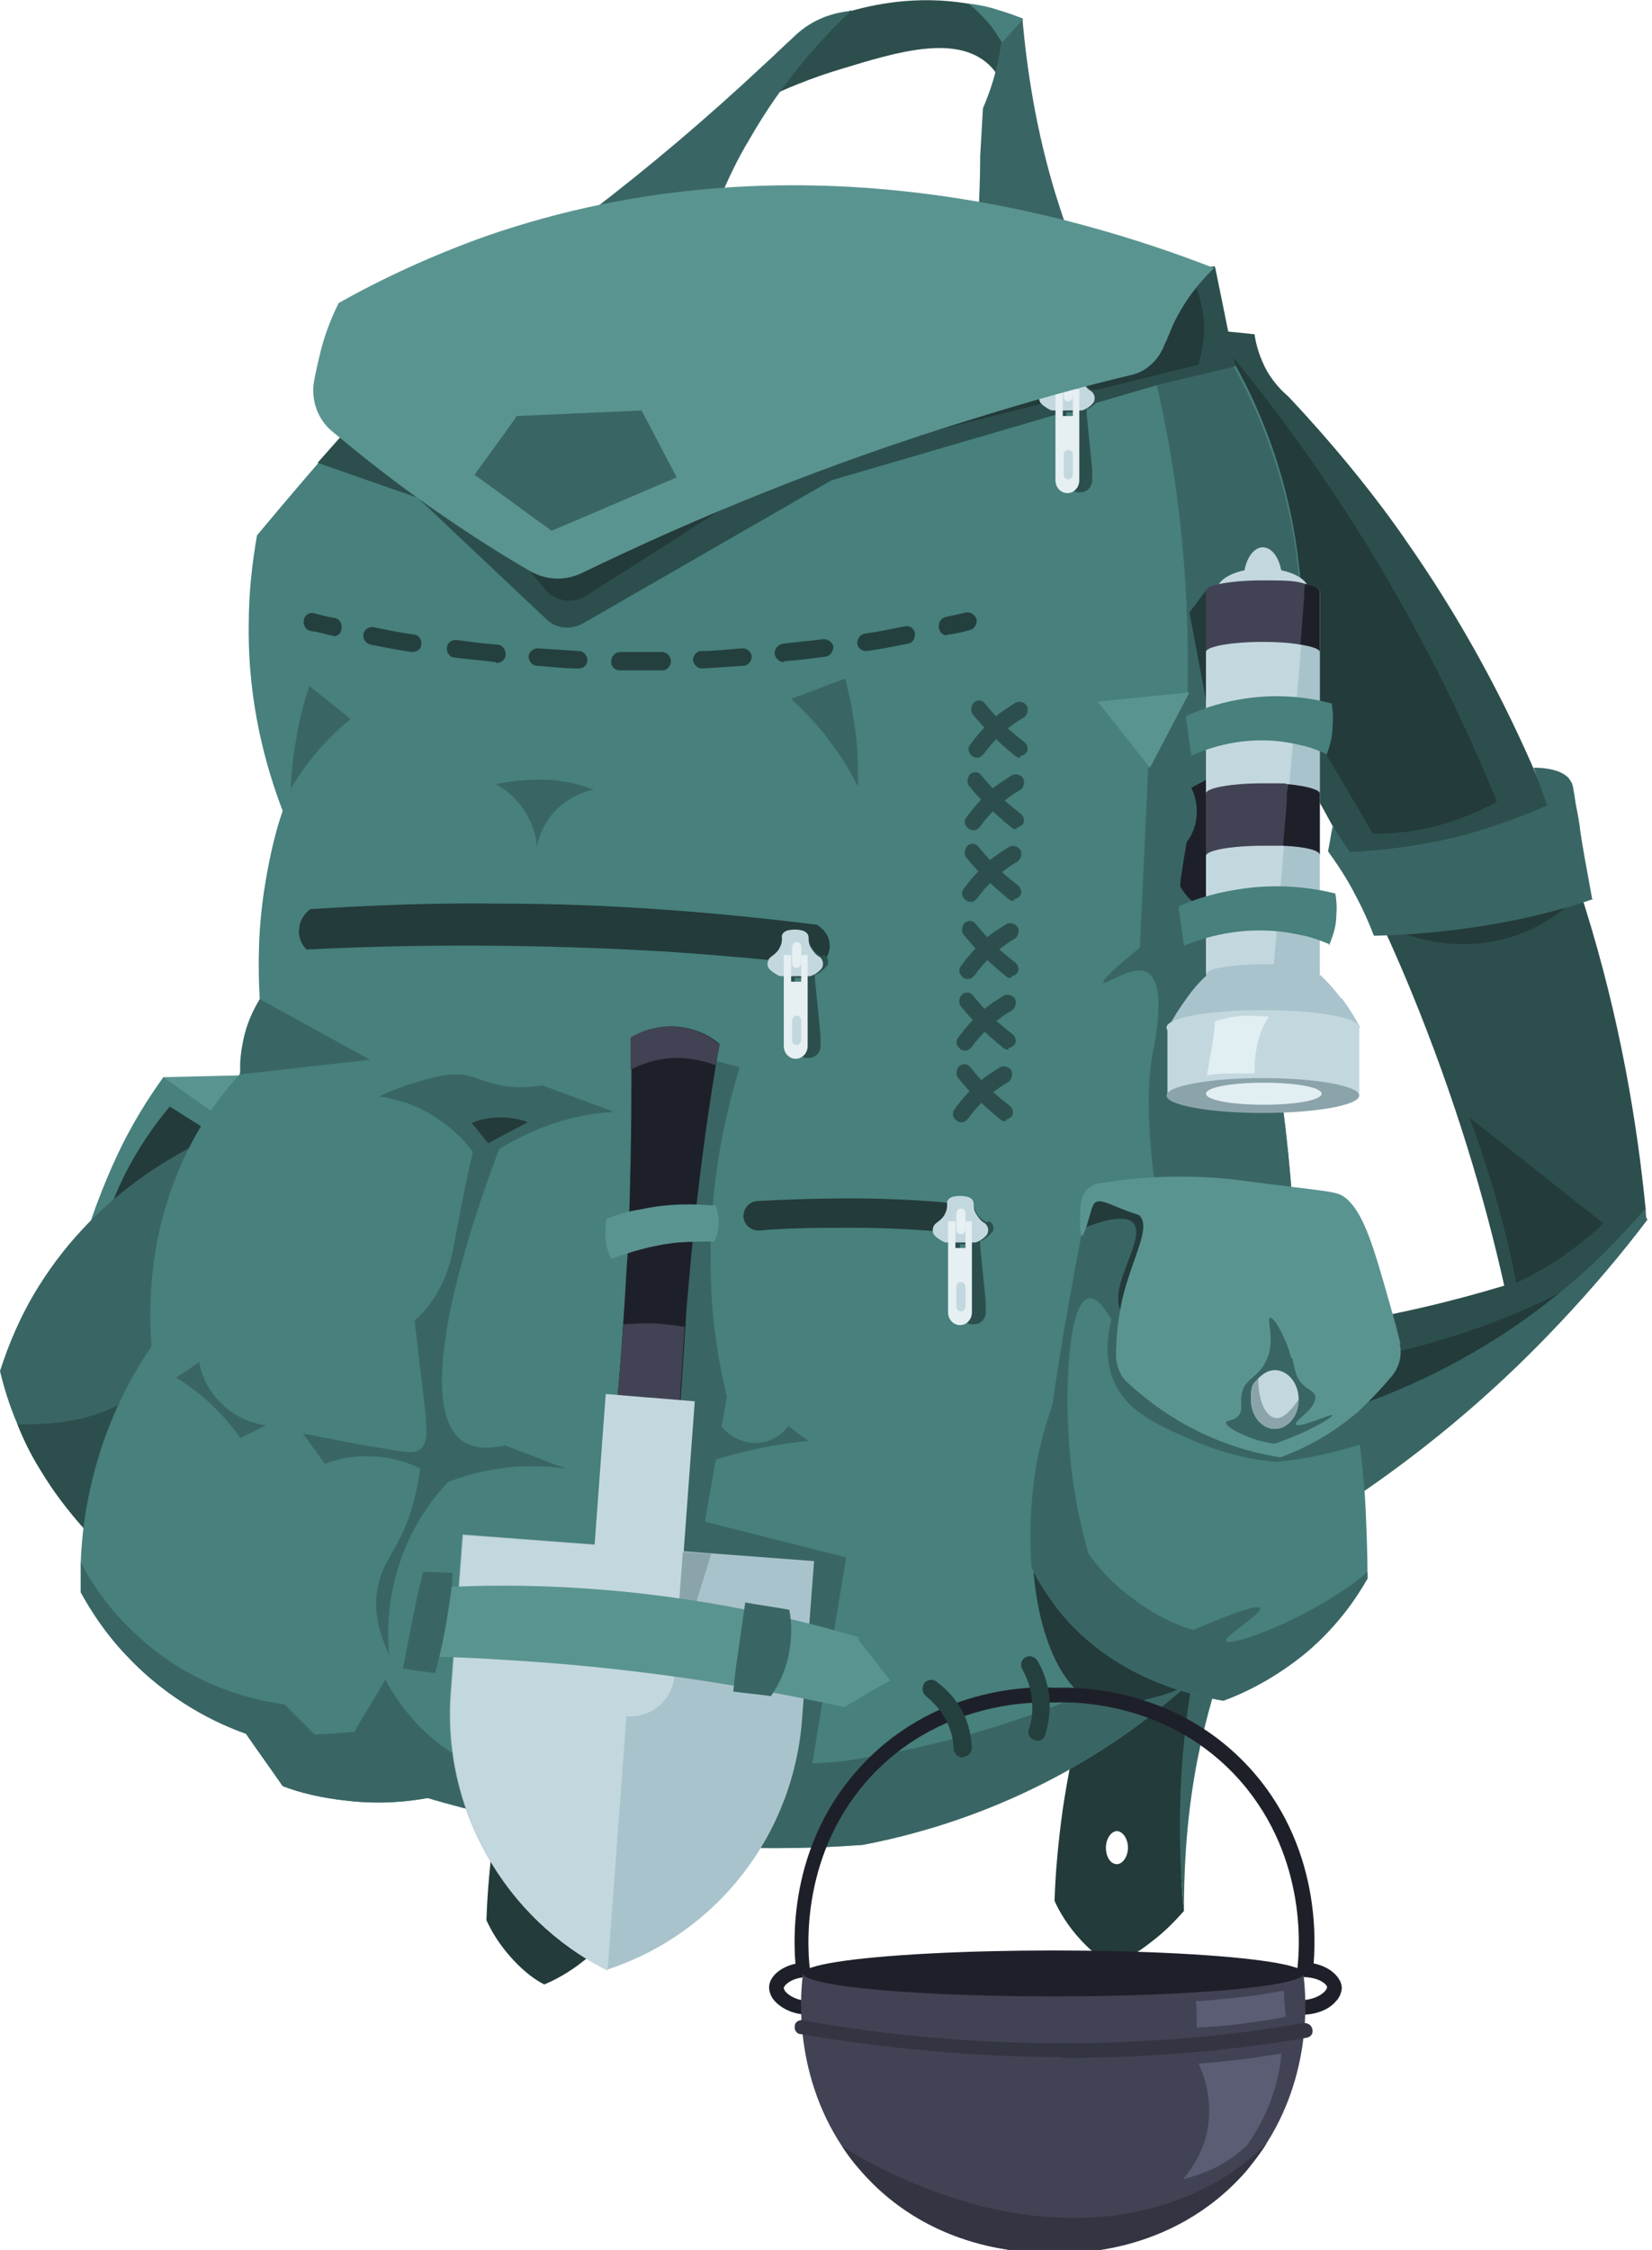
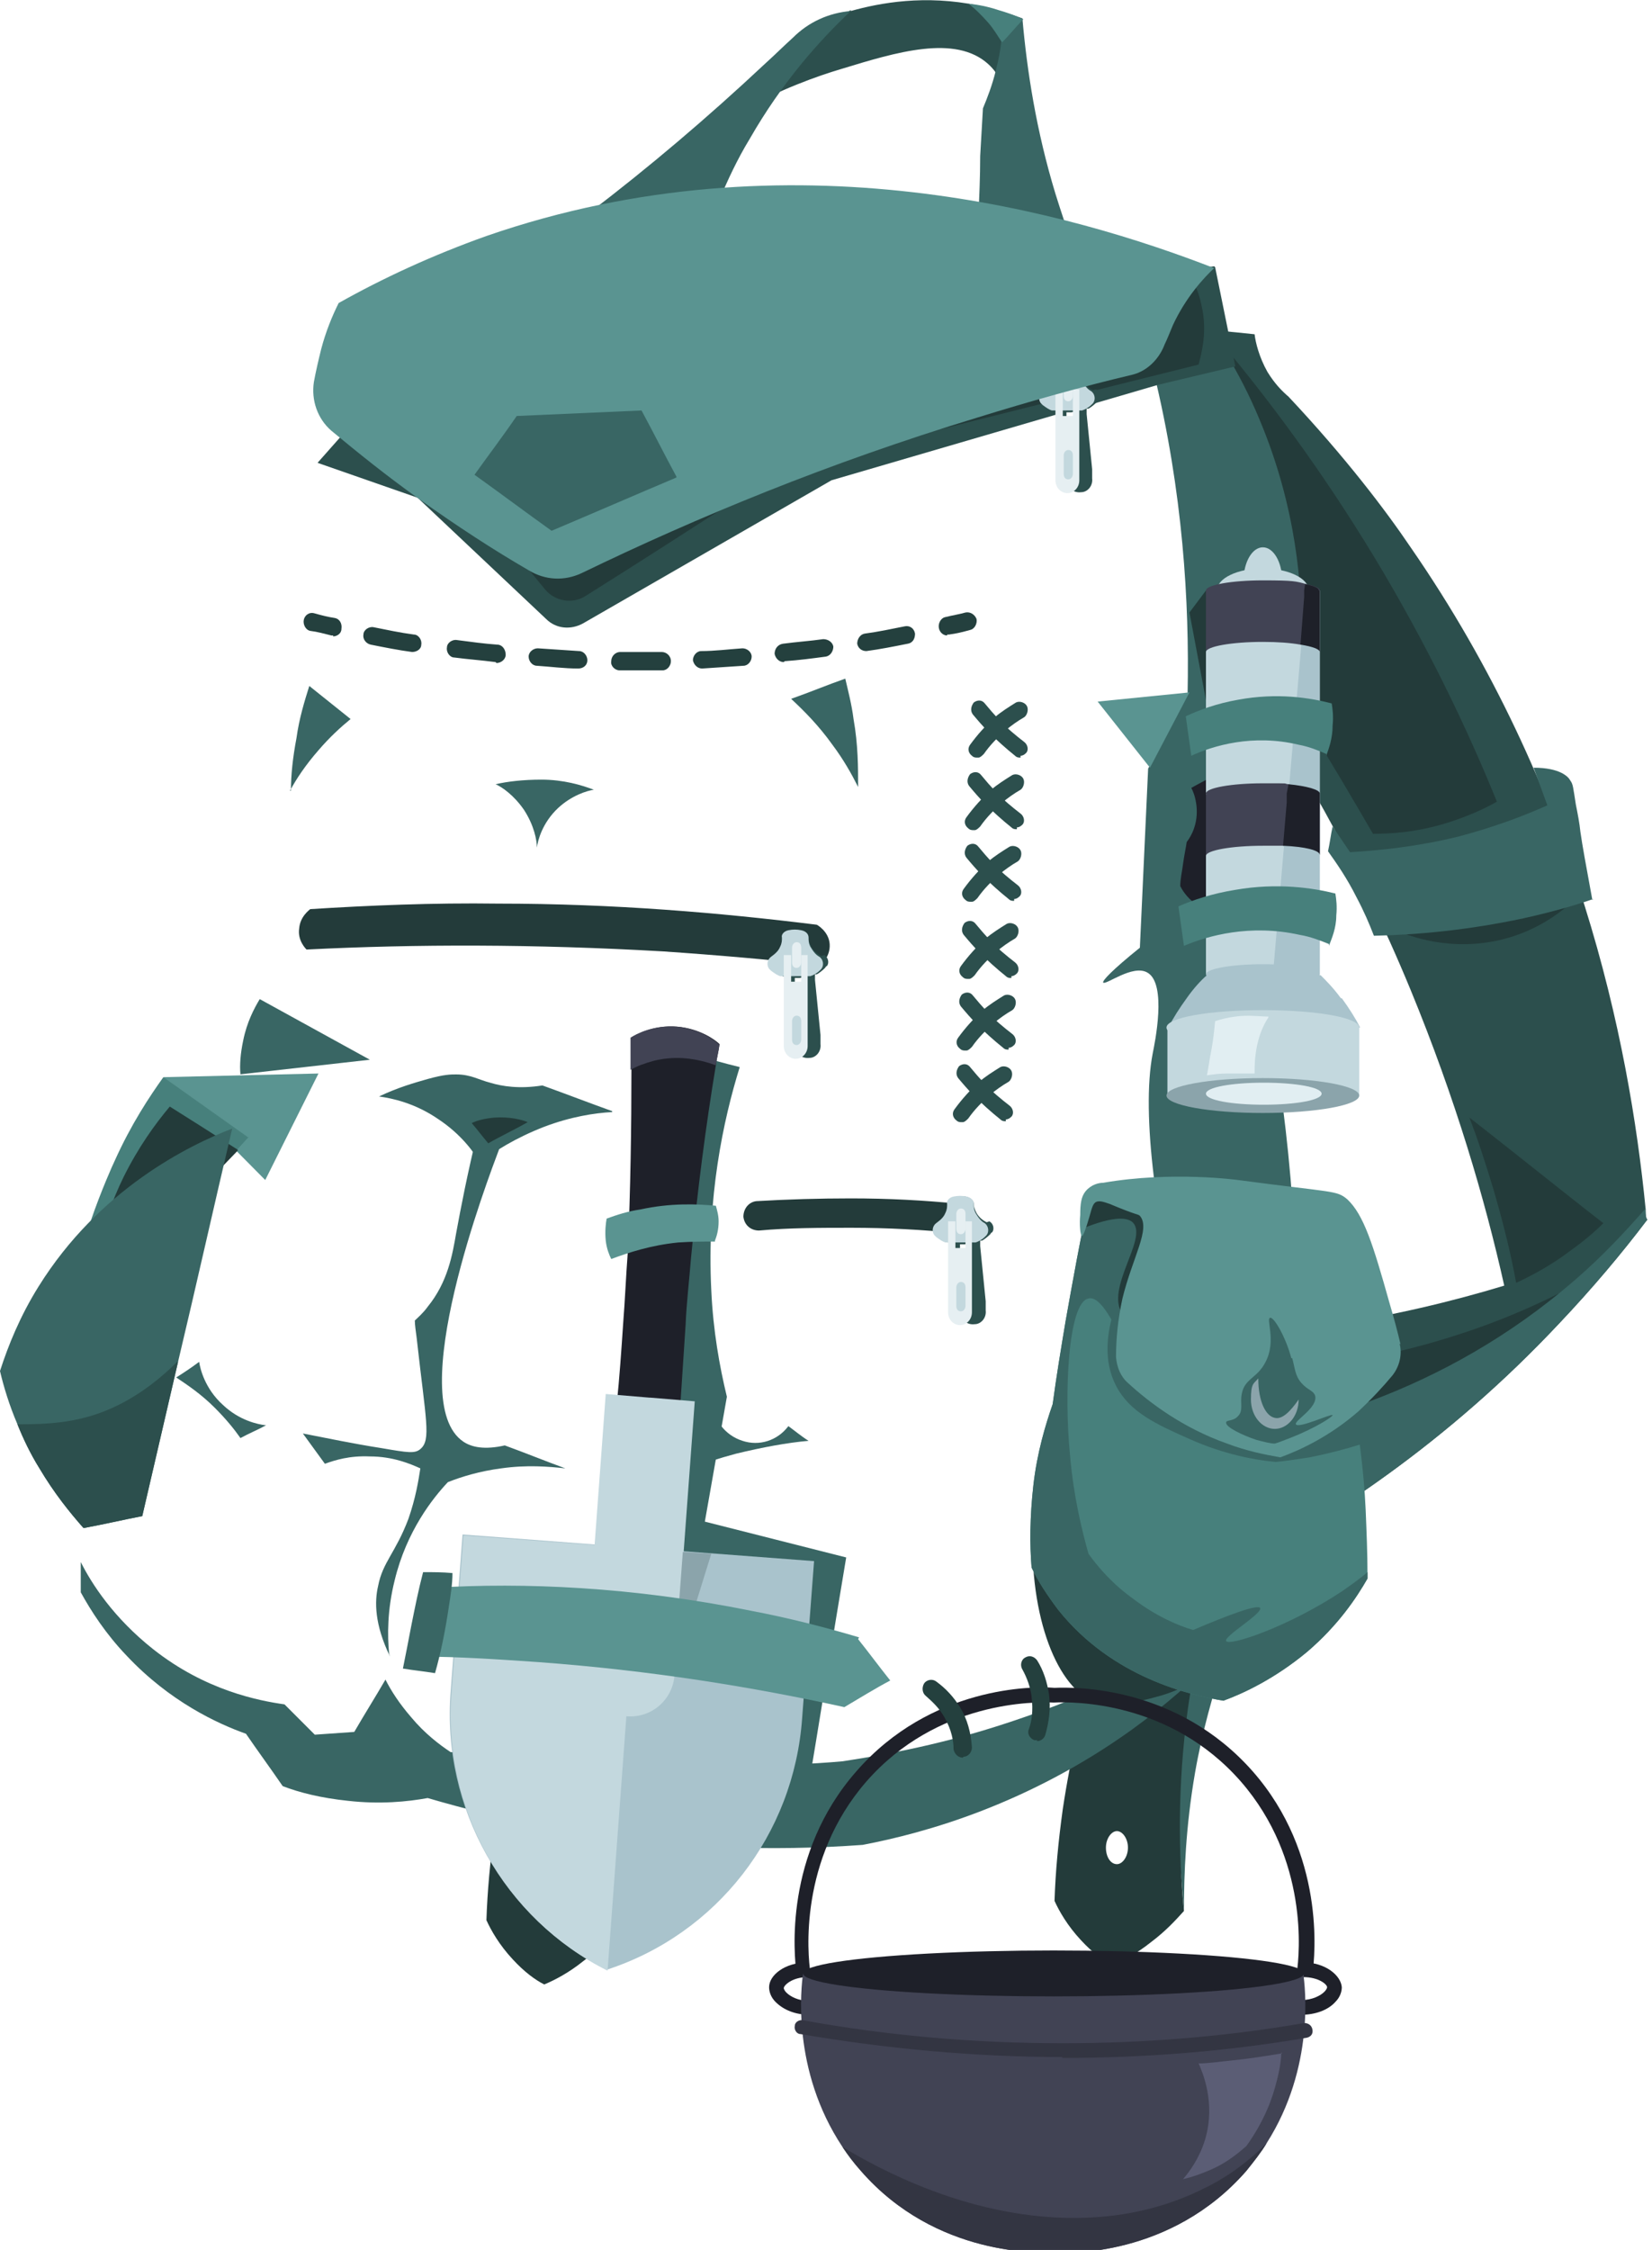
<svg xmlns="http://www.w3.org/2000/svg" id="_レイヤー_1" data-name="レイヤー 1" version="1.1" viewBox="0 0 180 245">
  <defs>
    <style>
      .cls-1 {
        fill: #a9c3cc;
      }

      .cls-1, .cls-2, .cls-3, .cls-4, .cls-5, .cls-6, .cls-7, .cls-8, .cls-9, .cls-10, .cls-11, .cls-12, .cls-13, .cls-14, .cls-15 {
        stroke-width: 0px;
      }

      .cls-2 {
        fill: #8ba4ab;
      }

      .cls-3 {
        fill: #c3d8de;
      }

      .cls-4 {
        fill: #333542;
      }

      .cls-5 {
        fill: #233b3a;
      }

      .cls-6 {
        fill: #5b5d75;
      }

      .cls-7 {
        fill: #e6eff2;
      }

      .cls-8 {
        fill: #24403e;
      }

      .cls-9 {
        fill: #47807c;
      }

      .cls-10 {
        fill: #396664;
      }

      .cls-11 {
        fill: #5a9491;
      }

      .cls-12 {
        fill: #2c4f4d;
      }

      .cls-13 {
        fill: #414354;
      }

      .cls-14 {
        fill: #1e2029;
      }

      .cls-15 {
        fill: #e1eef2;
      }
    </style>
  </defs>
  <g>
    <g>
      <path class="cls-10" d="M129,208.2c0-4.2.2-9.3,1.2-15.1.8-4.6,2-8.7,3.1-12.1-2.1.8-4.2,1.7-6.3,2.5l2,24.6Z" />
      <path class="cls-5" d="M131,177.9c-3.9,1.1-7.8,2.3-11.6,3.4-1.4,4.5-2.7,9.7-3.6,15.7-.5,3.6-.8,6.9-.9,10,.5,1.1,1.4,2.7,2.9,4.3,1.2,1.3,2.4,2.2,3.4,2.7,1.2-.5,2.7-1.3,4.2-2.5,1.6-1.2,2.7-2.4,3.6-3.4-.6-6.2-.7-13.6.4-21.8.4-3,1-5.8,1.6-8.4ZM121.7,203c-.7,0-1.2-.8-1.2-1.8s.6-1.8,1.2-1.8,1.2.8,1.2,1.8-.6,1.8-1.2,1.8Z" />
    </g>
    <g>
      <path class="cls-10" d="M67.1,210.3c0-4.2.2-9.3,1.2-15.1.8-4.6,2-8.7,3.1-12.1-2.1.8-4.2,1.7-6.3,2.5l2,24.6Z" />
      <path class="cls-5" d="M69.1,180c-3.9,1.1-7.8,2.3-11.6,3.4-1.4,4.5-2.7,9.7-3.6,15.7-.5,3.6-.8,6.9-.9,10,.5,1.1,1.4,2.7,2.9,4.3,1.2,1.3,2.4,2.2,3.4,2.7,1.2-.5,2.7-1.3,4.2-2.5,1.6-1.2,2.7-2.4,3.6-3.4-.6-6.2-.7-13.6.4-21.8.4-3,1-5.8,1.6-8.4ZM59.8,205.1c-.7,0-1.2-.8-1.2-1.8s.6-1.8,1.2-1.8,1.2.8,1.2,1.8-.6,1.8-1.2,1.8Z" />
    </g>
    <polygon class="cls-11" points="17.8 117.3 34.7 116.9 28.9 128.5 17.8 117.3" />
    <path class="cls-9" d="M27.1,123.9c-3.1-2.2-6.2-4.4-9.3-6.6-1.5,2.1-3.5,5.1-5.3,9.1-.4.8-5.3,11.9-3.4,13.2,1.1.8,5.1-1.4,18-15.8Z" />
    <path class="cls-5" d="M25.9,125.2c-2.5-1.6-5-3.2-7.4-4.7-1.6,1.9-3.4,4.4-5,7.6-2.7,5.5-3.5,10.6-3.7,13.9,5.4-5.6,10.7-11.1,16.1-16.7Z" />
    <path class="cls-12" d="M179.5,132.8c-2.8,3.7-6,7.5-9.6,11.3-12.2,13-25.2,21.5-36,27.1-1.2-4.7-2.3-9.4-3.5-14.1-.9-3.7-1.8-7.4-2.7-11.1,5.1-.2,10.7-.6,16.7-1.6,7.3-1.1,13.9-2.7,19.5-4.4-2.1-9.4-5.3-20.3-10.2-32.2-5.9-14.3-12.8-25.9-18.9-35-2.1-12.4-4.1-24.8-6.2-37.2,2.7.3,5.4.5,8.1.8.1.9.5,2.5,1.4,4.1.8,1.3,1.6,2.1,2.3,2.7,6.2,6.6,10.6,12.4,13.3,16.4,18.2,26.3,23.8,53.7,25.6,72,0,.4,0,.8.1,1.1Z" />
    <path class="cls-5" d="M148.8,147.9c3.3-.6,6.9-1.5,10.8-2.8,5.1-1.7,9.4-3.7,13-5.7-2.1,2-4.6,4.1-7.3,6.1-8,6-15.9,9.6-22.3,11.8,1.9-3.2,3.8-6.3,5.7-9.5Z" />
    <path class="cls-5" d="M132.7,36.9c5.4,6.4,11.3,14.3,17,23.7,5.8,9.6,10.2,18.8,13.4,26.7-1.4.8-3.2,1.6-5.4,2.3-3.2,1-6,1.2-8.1,1.2-2.1-3.6-4.3-7.4-6.7-11.2-2.2-3.5-4.4-6.8-6.6-10-1.2-10.9-2.5-21.8-3.7-32.7Z" />
    <path class="cls-10" d="M25.3,122.9c-2,8.5-3.9,17-5.9,25.4-1.3,5.6-2.6,11.2-3.9,16.8-2.1.4-4.2.9-6.4,1.3-1.5-1.7-3.2-3.8-4.8-6.5-1-1.6-1.8-3.3-2.4-4.8-.9-2.1-1.5-4.1-1.9-5.8.9-2.8,2.2-6,4.2-9.2,6.6-10.6,16.4-15.4,21.1-17.2Z" />
    <path class="cls-12" d="M19.4,148.3c-1.3,5.6-2.6,11.2-3.9,16.8-2.1.4-4.2.9-6.4,1.3-1.5-1.7-3.2-3.8-4.8-6.5-1-1.6-1.8-3.3-2.4-4.8,3.3,0,7-.1,11-2.1,2.6-1.3,4.7-3,6.4-4.7Z" />
    <path class="cls-12" d="M92.7,1.2c3.2-.9,8.1-1.8,13.9-.6,1.8.4,3.4.9,4.8,1.4l-1.7,8.5c-.3-1-.8-2.4-2-3.5-3.6-3.3-10.1-1.3-16,.5-2.7.8-6.6,2.2-11,4.6,1.3-2.1,3.4-4.7,6.4-7.2,2-1.7,3.9-2.9,5.6-3.8Z" />
    <path class="cls-10" d="M116.9,26.6c-.7-1.7-1.3-3.6-1.9-5.5-2.1-6.9-3.1-13.4-3.6-19.1-.8.8-1.5,1.7-2.3,2.5-.1,1-.3,2-.6,3.2-.4,1.6-.9,2.9-1.4,4.1-.1,1.7-.2,3.4-.3,5.2,0,2.3-.1,4.5-.2,6.6,3.4,1,6.8,2,10.2,3Z" />
    <path class="cls-10" d="M92.7,1.2s0,0,0,0c-2.4.2-4.6,1.2-6.3,2.9-1,.9-2,1.9-3,2.8-6.4,6-12.8,11.4-19.1,16.2,4.7-.5,9.4-.9,14.1-1.4.9-2.1,1.9-4.3,3.3-6.6,3.5-6.1,7.5-10.6,11-13.9Z" />
    <path class="cls-10" d="M179.5,132.8c-2.8,3.7-6,7.5-9.6,11.3-12.2,13-25.2,21.5-36,27.1-1.2-4.7-2.3-9.4-3.5-14.1,10.4-1.2,26.7-5.1,41.3-17.8,2.9-2.5,5.4-5.2,7.6-7.7,0,.4,0,.8.1,1.1Z" />
-     <path class="cls-9" d="M137.3,84.9c-.1,6.5-.2,13-.3,19.5,2.4,11.1,4.4,25,4.3,41,0,10-.9,19.1-2.1,27,0,.1,0,.2,0,.3h0c-3.4,4.6-8.5,10.3-15.8,15.6-11.4,8.2-22.6,11.3-29.4,12.6-9.6.7-21.2.5-34.1-1.9-4.8-.9-9.2-2-13.3-3.2-2.2.4-5.2.7-8.7.3-2.9-.3-5.3-.9-7.1-1.6-1.3-1.9-2.7-3.8-4-5.7-3.1-1.1-8.3-3.5-13-8.5-2.3-2.4-3.9-4.9-5-6.9,0-1,0-2.1,0-3.3.1-2.8.5-6.2,1.5-9.9,1.6-6.1,4.2-10.6,6.2-13.6-.3-4.2-.4-12.2,3.7-20.8,1.8-3.8,4-6.7,5.9-8.8.7-2.7,1.4-5.5,2.2-8.2-.2-3.5-.2-7.8.6-12.6.5-3,1.1-5.6,1.9-7.9-1.8-4.7-3.8-11.7-3.7-20.2,0-3.7.4-6.9.9-9.8,3.5-4.2,7.1-8.4,10.8-12.6,2.2-2.5,4.3-4.9,6.5-7.3,9.2-3.2,20.8-6.3,34.4-7.9,17.1-2,32.1-.9,43.7,1,2.3.4,4.5.8,6.5,1.2,2.4,3.1,5.2,7.3,7.4,12.6,4.1,9.7,4.7,18.5,4.6,24-1.5,5.2-3.1,10.3-4.6,15.4Z" />
    <path class="cls-10" d="M139.2,172.7h0c-3.4,4.6-8.5,10.3-15.8,15.6-11.4,8.2-22.6,11.3-29.4,12.6-9.6.7-21.2.5-34.1-1.9-4.8-.9-9.2-2-13.3-3.2-2.2.4-5.2.7-8.7.3-2.9-.3-5.3-.9-7.1-1.6-1.3-1.9-2.7-3.8-4-5.7-3.1-1.1-8.3-3.5-13-8.5-2.3-2.4-3.9-4.9-5-6.9,0-1,0-2.1,0-3.3,1.2,2.4,3.6,6.1,7.9,9.5,5.7,4.5,11.5,5.6,14.3,6,1.1,1.1,2.2,2.2,3.3,3.3,1.4-.1,2.9-.2,4.3-.3,1.1-1.9,2.3-3.8,3.4-5.7.6,1.2,1.5,2.6,2.8,4.1,1.5,1.8,3.1,3,4.3,3.8,3.3.2,6.8.3,10.5.3,3.5,0,6.8-.1,9.9-.3,3.1.6,6.6,1.1,10.5,1.3,4.4.2,8.4,0,11.8-.3,5.3-.8,11.3-2,17.7-4.1,12.3-4,22.2-9.6,29.8-14.9Z" />
    <path class="cls-5" d="M131.9,181.9c-1.2.9-3.1,2.1-5.6,2.8-.8.2-4.3,1.3-6.5.8-4.2-1-7.5-8.5-7.3-18.4,6.5,4.9,12.9,9.9,19.4,14.8Z" />
    <path class="cls-10" d="M137.3,84.9c-.1,6.5-.2,13-.3,19.5,2.4,11.1,4.4,25,4.3,41,0,10-.9,19.1-2.1,27-6.5-8.9-16.2-44.3-13.6-57.7.2-1,1.6-7.6-.6-8.8-1.6-.9-4.5,1.4-4.8,1.1-.1-.2.9-1.3,4-3.8.3-6.5.6-13,.9-19.5,1.4-2.7,2.9-5.5,4.3-8.2.2-9.9-.5-21.9-3.7-35-.7-3.1-1.6-6-2.4-8.7,2.3.4,4.5.8,6.5,1.2,2.4,3.1,5.2,7.3,7.4,12.6,4.1,9.7,4.7,18.5,4.6,24-1.5,5.2-3.1,10.3-4.6,15.4Z" />
    <path class="cls-10" d="M42.4,180.1c-.2-2-.2-4.8.6-8,1.3-5.4,4.2-9,5.8-10.7,1.5-.6,3.5-1.2,5.8-1.5,2.8-.4,5.2-.2,7,0-2.2-.8-4.4-1.7-6.6-2.5-2.2.5-3.6.2-4.5-.4-6.6-4.4,2.7-28.7,3.9-31.9-.8-.7-1.5-1.4-2.3-2.1-1.2,4.9-1.9,8.6-2.4,11.3-.4,2.3-.9,5.3-3.1,8-.5.7-1.1,1.2-1.4,1.5,0,.5.1,1.1.2,1.9,1,9,1.6,11.1.4,12.1-.6.5-1.3.4-4.2-.1-3.2-.5-6-1.1-8.6-1.6.8,1.1,1.6,2.2,2.4,3.3,1.1-.4,2.7-.9,4.9-.8,2.5,0,4.4.8,5.5,1.3-.2,1.3-.5,3.2-1.3,5.5-1.4,3.7-2.8,4.7-3.3,7.3-.4,1.7-.4,4.2,1.3,7.7Z" />
    <path class="cls-10" d="M66.7,121.1c-1.9.1-4.5.5-7.4,1.6-3.1,1.2-5.5,2.7-7,3.9-.7-1.2-2.1-3.1-4.5-4.7-2.6-1.8-5.1-2.3-6.5-2.5,2.1-1,3.9-1.5,5.3-1.9,1.8-.5,2.5-.5,3.1-.5,1.6,0,2.5.6,3.7.9,1.3.4,3.2.7,5.7.3,2.5.9,5.1,1.9,7.6,2.8Z" />
    <path class="cls-5" d="M89.3,105.1c-5.5-.6-11.2-1.1-17.1-1.5-13.9-.8-26.9-.8-38.8-.2-.1-.1-1-1-.8-2.3.1-1.3,1.1-2,1.2-2.1,6.4-.4,13.3-.7,20.5-.6,12.6,0,24.2,1,34.7,2.3,0,0,1.3.7,1.4,2.1.1,1.4-1,2.3-1,2.3Z" />
    <path class="cls-9" d="M149,171.1c0,.3,0,.5,0,.8-1.2,2.1-3.2,5.1-6.6,8-3.5,2.9-6.9,4.5-9.1,5.3-3.6-.6-12.1-2.5-18-9.9-1.2-1.6-2.2-3.1-2.9-4.6-.2-2.4-.2-5.5.2-9,.4-3.5,1.3-6.5,2.1-8.8.4-3,.9-6,1.4-9,.8-4.5,1.6-8.9,2.5-13.2,1.8-.3,3.9-.6,6.1-.7,2.8-.2,5.8-.2,9.2.1,4.3.4,8.1,1.2,11.2,2.1.8,6.7,1.5,13.3,2.3,20,.6,3.7,1.2,7.8,1.4,12.2.1,2.4.2,4.8.2,7Z" />
    <path class="cls-10" d="M147.5,150.6c.3,1.2.5,2.7.6,4.2,0,.9.1,1.7.1,2.5-1.6.5-3.5,1-5.5,1.4-1.3.2-2.6.4-3.7.5-2.2-.2-5.6-.8-9.4-2.5-3.6-1.6-6.5-2.9-8-5.8-2.8-5.4,1.6-12.4,2.1-13,7.9,4.2,15.8,8.5,23.8,12.7Z" />
    <path class="cls-10" d="M149,171.1c0,.3,0,.5,0,.8-1.2,2.1-3.2,5.1-6.6,8-3.5,2.9-6.9,4.5-9.1,5.3-3.6-.6-12.1-2.5-18-9.9-1.2-1.6-2.2-3.1-2.9-4.6-.2-2.4-.2-5.5.2-9,.4-3.5,1.3-6.5,2.1-8.8.4-3,.9-6,1.4-9,.8-4.5,1.6-8.9,2.5-13.2,1.8-.3,3.9-.6,6.1-.7.5.5,1,1,1.4,1.6,2.4,3.8,1.1,9.9-3.3,15.6-2.2-5.1-3.4-6-4.2-5.8-2.2.4-2.7,10.2-2,17.2.4,4.5,1.3,8.1,2,10.6,1,1.4,2.6,3.3,5,5,2.4,1.8,4.7,2.8,6.4,3.3,4-1.7,7-2.8,7.3-2.4.3.6-4,3.1-3.7,3.6.3.6,6.7-1.5,12.6-5.4,1-.7,2-1.4,2.8-2.1Z" />
    <path class="cls-10" d="M88.1,156.9c-2.3.2-5,.7-7.9,1.4-3.7,1-6.9,2.2-9.5,3.5-1.5-.5-2.6-1.2-2.5-1.6,0-.4,1.3-.6,2.9-.5,1.2-.7,2.7-1.9,4.2-3.6,1.1-1.2,1.8-2.5,2.3-3.5.1,2,1.4,3.7,3.3,4.3,1.8.6,3.8,0,5-1.6.7.5,1.4,1.1,2.2,1.6Z" />
    <path class="cls-10" d="M28.9,155.2c-.8-.1-2.8-.5-4.6-2.2-2-1.8-2.5-4-2.6-4.7-.8.6-1.7,1.2-2.5,1.7,1.2.8,2.7,1.8,4.2,3.3,1.2,1.2,2.1,2.3,2.8,3.3.9-.5,1.9-.9,2.8-1.4Z" />
    <g>
      <path class="cls-12" d="M106.5,82.5c-.2,0-.4,0-.6-.2-.4-.3-.5-.8-.2-1.2.8-1.1,1.7-2.1,2.7-3,.7-.6,1.5-1.1,2.3-1.6.4-.2,1,0,1.2.4.2.4,0,1-.3,1.2-.7.4-1.4.9-2,1.4-.9.8-1.7,1.6-2.4,2.6-.2.2-.4.4-.6.4Z" />
      <path class="cls-12" d="M111.2,82.5c-.2,0-.4,0-.6-.2-1-.8-2-1.7-2.9-2.6-.6-.6-1.2-1.3-1.7-1.9-.3-.4-.2-.9.1-1.3.4-.3.9-.3,1.2.1.5.6,1,1.2,1.6,1.8.8.9,1.8,1.7,2.7,2.4.4.3.5.9.2,1.2-.2.2-.4.3-.6.3Z" />
      <path class="cls-12" d="M106.1,90.4c-.2,0-.4,0-.6-.2-.4-.3-.5-.8-.2-1.2.8-1.1,1.7-2.1,2.7-3,.7-.6,1.5-1.1,2.3-1.6.4-.2,1,0,1.2.4.2.4,0,1-.3,1.2-.7.4-1.4.9-2,1.4-.9.8-1.7,1.6-2.4,2.6-.2.2-.4.4-.6.4Z" />
      <path class="cls-12" d="M110.8,90.3c-.2,0-.4,0-.6-.2-1-.8-2-1.7-2.9-2.6-.6-.6-1.2-1.3-1.7-1.9-.3-.4-.2-.9.1-1.3.4-.3.9-.3,1.2.1.5.6,1,1.2,1.6,1.8.8.9,1.8,1.7,2.7,2.4.4.3.5.9.2,1.2-.2.2-.4.3-.6.3Z" />
      <path class="cls-12" d="M105.8,98.2c-.2,0-.4,0-.6-.2-.4-.3-.5-.8-.2-1.2.8-1.1,1.7-2.1,2.7-3,.7-.6,1.5-1.1,2.3-1.6.4-.2,1,0,1.2.4.2.4,0,1-.3,1.2-.7.4-1.4.9-2,1.4-.9.8-1.7,1.6-2.4,2.6-.2.2-.4.4-.6.4Z" />
      <path class="cls-12" d="M110.5,98.1c-.2,0-.4,0-.6-.2-1-.8-2-1.7-2.9-2.6-.6-.6-1.2-1.3-1.7-1.9-.3-.4-.2-.9.1-1.3.4-.3.9-.3,1.2.1.5.6,1,1.2,1.6,1.8.8.9,1.8,1.7,2.7,2.4.4.3.5.9.2,1.2-.2.2-.4.3-.6.3Z" />
    </g>
    <g>
      <path class="cls-12" d="M105.5,106.6c-.2,0-.4,0-.6-.2-.4-.3-.5-.8-.2-1.2.8-1.1,1.7-2.1,2.7-3,.7-.6,1.5-1.1,2.3-1.6.4-.2,1,0,1.2.4.2.4,0,1-.3,1.2-.7.4-1.4.9-2,1.4-.9.8-1.7,1.6-2.4,2.6-.2.2-.4.4-.6.4Z" />
      <path class="cls-12" d="M110.2,106.5c-.2,0-.4,0-.6-.2-1-.8-2-1.7-2.9-2.6-.6-.6-1.2-1.3-1.7-1.9-.3-.4-.2-.9.1-1.3.4-.3.9-.3,1.2.1.5.6,1,1.2,1.6,1.8.8.9,1.8,1.7,2.7,2.4.4.3.5.9.2,1.2-.2.2-.4.3-.6.3Z" />
      <path class="cls-12" d="M105.2,114.4c-.2,0-.4,0-.6-.2-.4-.3-.5-.8-.2-1.2.8-1.1,1.7-2.1,2.7-3,.7-.6,1.5-1.1,2.3-1.6.4-.2,1,0,1.2.4.2.4,0,1-.3,1.2-.7.4-1.4.9-2,1.4-.9.8-1.7,1.6-2.4,2.6-.2.2-.4.4-.6.4Z" />
      <path class="cls-12" d="M109.9,114.3c-.2,0-.4,0-.6-.2-1-.8-2-1.7-2.9-2.6-.6-.6-1.2-1.3-1.7-1.9-.3-.4-.2-.9.1-1.3.4-.3.9-.3,1.2.1.5.6,1,1.2,1.6,1.8.8.9,1.8,1.7,2.7,2.4.4.3.5.9.2,1.2-.2.2-.4.3-.6.3Z" />
      <path class="cls-12" d="M104.8,122.2c-.2,0-.4,0-.6-.2-.4-.3-.5-.8-.2-1.2.8-1.1,1.7-2.1,2.7-3,.7-.6,1.5-1.1,2.3-1.6.4-.2,1,0,1.2.4.2.4,0,1-.3,1.2-.7.4-1.4.9-2,1.4-.9.8-1.7,1.6-2.4,2.6-.2.2-.4.4-.6.4Z" />
      <path class="cls-12" d="M109.6,122.1c-.2,0-.4,0-.6-.2-1-.8-2-1.7-2.9-2.6-.6-.6-1.2-1.3-1.7-1.9-.3-.4-.2-.9.1-1.3.4-.3.9-.3,1.2.1.5.6,1,1.2,1.6,1.8.8.9,1.8,1.7,2.7,2.4.4.3.5.9.2,1.2-.2.2-.4.3-.6.3Z" />
    </g>
    <path class="cls-10" d="M64.7,86c-.7.1-2.4.6-3.9,2-1.7,1.6-2.2,3.5-2.3,4.3,0-.8-.3-2.4-1.4-4.1-1.1-1.6-2.4-2.5-3.1-2.8,1.3-.3,3-.5,5-.5,2.4,0,4.4.6,5.7,1.1Z" />
    <path class="cls-5" d="M165.2,139.7c1.7-.8,3.8-1.9,5.9-3.5,1.4-1,2.6-2,3.6-3-4.9-3.8-9.7-7.7-14.6-11.5.9,2.3,1.7,4.8,2.5,7.4,1.1,3.7,2,7.3,2.6,10.6Z" />
    <path class="cls-9" d="M109.1,4.5c-.4-.6-.8-1.3-1.4-2-.8-.9-1.5-1.6-2.2-2.1,1,.1,2.1.3,3.3.7,1,.3,1.9.6,2.7,1-.8.8-1.5,1.7-2.3,2.5Z" />
    <path class="cls-12" d="M132.4,29.1l2.2,10.8-8.4,2-35.6,10.4-27.1,15.6c-1.3.7-2.9.6-4-.5l-14-13.2-10.9-3.8,9.3-10.5,88.4-10.9Z" />
    <path class="cls-5" d="M126.3,132.6c-.5,3.9-.9,7.9-1.4,11.8-.8-.1-1.9-.4-2.6-1.3-1.9-2.8,2.7-8.1,1.2-9.9-.5-.6-1.9-.9-5.6.6,0-.3-.2-1,0-1.8.2-.9.8-1.5,1-1.7.9,0,1.9.2,3,.6,1.8.5,3.2,1.2,4.3,1.8Z" />
    <path class="cls-11" d="M152.5,146.3c.3,1.2,0,2.5-.8,3.5-1,1.2-2.2,2.5-3.7,3.9-3.1,2.7-6.3,4.2-8.5,5-1.7-.3-3.7-.7-5.8-1.5-4.8-1.7-8.4-4.4-10.8-6.6-.8-.7-1.2-1.7-1.3-2.8,0-2,.2-4.1.7-6.4,1.1-4.5,3.1-7.6,1.9-9-.2-.2-.2,0-3.3-1.3-.6-.2-1.1-.4-1.5-.2-.3.2-.4.5-.7,1.6-.4,1.4-.7,2.1-.8,2.1-.2,0-.3-1.3-.2-2.3,0-1.2.1-2,.6-2.6.6-.7,1.4-.9,1.9-.9,7.5-1.3,14.7-.3,14.7-.3,10.5,1.4,10.7,1.1,11.9,2.1,1.8,1.7,2.8,4.9,4.6,11.3.5,1.7.9,3.2,1.2,4.5Z" />
    <path class="cls-10" d="M140.8,147.9c.3,1.1.3,1.9,1,2.7.7.8,1.3.8,1.5,1.4.3,1.3-2.3,2.7-2.1,3.1.3.5,3.9-1.2,4-1,0,.2-1.9,1.4-4.4,2.4-.8.3-1.5.6-1.9.7-.5,0-1.2-.2-2-.4-1.5-.5-3.4-1.4-3.3-1.9,0-.3.8-.1,1.3-.7.6-.6.2-1.4.4-2.4.3-1.7,1.7-1.7,2.6-3.5,1.2-2.3,0-4.7.5-4.8.4-.1,1.7,2.1,2.3,4.4Z" />
    <path class="cls-5" d="M171.6,97.9c-1.2,1.2-3.9,3.4-7.9,4.4-5.7,1.4-10.3-.4-11.8-1.1,6.6-1.1,13.1-2.2,19.7-3.3Z" />
    <path class="cls-10" d="M173.6,97.9c-2.3.8-4.9,1.5-7.6,2.1-6.1,1.3-11.6,1.8-16.3,1.9-.5-1.3-1.1-2.7-1.9-4.2-1-2-2.1-3.6-3.1-5,.2-.9.3-1.8.5-2.7.6.9,1.3,1.9,1.9,2.8,3.3-.2,7.3-.6,11.8-1.7,3.8-1,7-2.2,9.7-3.4-.5-1.4-1-2.7-1.5-4.1,2.9,0,3.8,1,4,1.4.3.4.3.7.6,2.6.2,1,.4,2,.5,3,.2,1.4.6,3.6,1.3,7.4Z" />
    <path class="cls-5" d="M104.6,134.3c0,0-.1,0-.2,0-3.9-.4-7.8-.6-11.6-.6-3.4,0-6.8,0-10.1.3-.9,0-1.6-.6-1.7-1.5,0-.9.6-1.6,1.4-1.7,3.4-.2,6.9-.3,10.3-.3,4,0,8,.2,11.9.6.9,0,1.5.9,1.4,1.7,0,.8-.8,1.4-1.5,1.4Z" />
    <g>
      <path class="cls-12" d="M107.5,133.1c-.4-.2-.8-.5-1.1-1-.2-.4-.3-.7-.3-1,0-.4-.4-.7-.9-.8-.5,0-1,0-1.4.1h0c-.5.2-.7.6-.6.9,0,.3,0,.6,0,1-.2.5-.5.9-.9,1.1-.4.3-.5.9,0,1.3,0,0,.1.1.2.2.4.3.8.4,1.1.5h.4s0,.6,0,.6l.6,6v1c.2.8.8,1.3,1.6,1.2.7,0,1.3-.7,1.2-1.5v-1c0,0-.6-6-.6-6v-.6c0,0,.2,0,.2,0,.2-.1.6-.4.9-.7,0,0,.1-.2.2-.2.3-.4.1-1-.3-1.2ZM105.7,136h-1.1c0,.1,0-.5,0-.5h.5s.6-.1.6-.1v.6Z" />
      <g>
        <path class="cls-3" d="M106.3,132.1c-.2-.4-.2-.7-.2-1,0-.4-.3-.7-.8-.8h0c-.5-.1-.9-.1-1.4,0h0c-.5.1-.8.5-.7.8,0,.3,0,.6-.2,1-.2.5-.6.8-1,1.1-.4.3-.5.9-.2,1.3,0,0,.1.1.2.2.4.3.7.5,1,.6h3.3c.3-.1.7-.3,1-.6,0,0,.1-.1.2-.2.3-.4.2-1-.2-1.3-.4-.2-.7-.6-1-1.1Z" />
        <path class="cls-7" d="M104.7,134.4h0c-.3,0-.5-.2-.5-.6v-1.6c0-.3.2-.6.5-.6h0c.3,0,.5.2.5.6v1.6c0,.3-.2.6-.5.6Z" />
        <path class="cls-7" d="M105.2,133v2.9h-1.1v-2.9h-.8v9.9c0,.8.6,1.4,1.3,1.4s1.3-.6,1.3-1.4v-9.9h-.8Z" />
        <path class="cls-3" d="M104.7,142.8h0c-.3,0-.5-.2-.5-.6v-2c0-.3.2-.6.5-.6h0c.3,0,.5.2.5.6v2c0,.3-.2.6-.5.6Z" />
      </g>
    </g>
    <g>
      <path class="cls-12" d="M89.5,104.1c-.4-.2-.8-.5-1.1-1-.2-.4-.3-.7-.3-1,0-.4-.4-.7-.9-.8-.5,0-1,0-1.4.1h0c-.5.2-.7.6-.6.9,0,.3,0,.6,0,1-.2.5-.5.9-.9,1.1-.4.3-.5.9,0,1.3,0,0,.1.1.2.2.4.3.8.4,1.1.5h.4s0,.6,0,.6l.6,6v1c.2.8.8,1.3,1.6,1.2.7,0,1.3-.7,1.2-1.5v-1c0,0-.6-6-.6-6v-.6c0,0,.2,0,.2,0,.2-.1.6-.4.9-.7,0,0,.1-.2.2-.2.3-.4.1-1-.3-1.2ZM87.7,107h-1.1c0,.1,0-.5,0-.5h.5s.6-.1.6-.1v.6Z" />
      <g>
        <path class="cls-3" d="M88.3,103.1c-.2-.4-.2-.7-.2-1,0-.4-.3-.7-.8-.8h0c-.5-.1-.9-.1-1.4,0h0c-.5.1-.8.5-.7.8,0,.3,0,.6-.2,1-.2.5-.6.8-1,1.1-.4.3-.5.9-.2,1.3,0,0,.1.1.2.2.4.3.7.5,1,.6h3.3c.3-.1.7-.3,1-.6,0,0,.1-.1.2-.2.3-.4.2-1-.2-1.3-.4-.2-.7-.6-1-1.1Z" />
        <path class="cls-7" d="M86.8,105.4h0c-.3,0-.5-.2-.5-.6v-1.6c0-.3.2-.6.5-.6h0c.3,0,.5.2.5.6v1.6c0,.3-.2.6-.5.6Z" />
        <path class="cls-7" d="M87.3,104v2.9h-1.1v-2.9h-.8v9.9c0,.8.6,1.4,1.3,1.4s1.3-.6,1.3-1.4v-9.9h-.8Z" />
        <path class="cls-3" d="M86.8,113.8h0c-.3,0-.5-.2-.5-.6v-2c0-.3.2-.6.5-.6h0c.3,0,.5.2.5.6v2c0,.3-.2.6-.5.6Z" />
      </g>
    </g>
-     <path class="cls-3" d="M141.5,152.4h0c0,1.8-1.2,3.2-2.6,3.2s-2.6-1.4-2.6-3.2.3-1.7.8-2.3c.5-.5,1.1-.9,1.8-.9,1.4,0,2.6,1.4,2.6,3.2Z" />
    <path class="cls-2" d="M141.5,152.4h0c0,1.8-1.2,3.2-2.6,3.2s-2.6-1.4-2.6-3.2.3-1.7.8-2.3c0,2.5.8,4.1,1.8,4.3.8.2,1.7-.7,2.6-2Z" />
    <path class="cls-5" d="M57.5,122.2c-1.4.8-2.9,1.5-4.3,2.3-.6-.7-1.2-1.5-1.8-2.2.6-.3,1.4-.5,2.5-.6,1.6-.1,2.9.2,3.6.5Z" />
    <path class="cls-5" d="M129.4,29.6c.5.8,1.2,2,1.5,3.6.7,2.9,0,5.3-.3,6.5-12.1,3-24.3,6.1-36.4,9.1,11.7-6.4,23.5-12.8,35.2-19.2Z" />
    <path class="cls-5" d="M81.5,53.6c-5.9,3.8-11.8,7.6-17.7,11.3-1.4.9-3.3.6-4.4-.7l-3.2-3.9c8.4-2.3,16.8-4.5,25.3-6.8Z" />
    <g>
      <path class="cls-12" d="M119.1,42.5c-.4-.2-.8-.5-1.1-1-.2-.4-.3-.7-.3-1,0-.4-.4-.7-.9-.8-.5,0-1,0-1.4.1h0c-.5.2-.7.6-.6.9,0,.3,0,.6,0,1-.2.5-.5.9-.9,1.1-.4.3-.5.9,0,1.3,0,0,.1.1.2.2.4.3.8.4,1.1.5h.4s0,.6,0,.6l.6,6v1c.2.8.8,1.3,1.6,1.2.7,0,1.3-.7,1.2-1.5v-1c0,0-.6-6-.6-6v-.6c0,0,.2,0,.2,0,.2-.1.6-.4.9-.7,0,0,.1-.2.2-.2.3-.4.1-1-.3-1.2ZM117.3,45.4h-1.1c0,.1,0-.5,0-.5h.5s.6-.1.6-.1v.6Z" />
      <g>
        <path class="cls-3" d="M117.9,41.5c-.2-.4-.2-.7-.2-1,0-.4-.3-.7-.8-.8h0c-.5-.1-.9-.1-1.4,0h0c-.5.1-.8.5-.7.8,0,.3,0,.6-.2,1-.2.5-.6.8-1,1.1-.4.3-.5.9-.2,1.3,0,0,.1.1.2.2.4.3.7.5,1,.6h3.3c.3-.1.7-.3,1-.6,0,0,.1-.1.2-.2.3-.4.2-1-.2-1.3-.4-.2-.7-.6-1-1.1Z" />
        <path class="cls-7" d="M116.4,43.7h0c-.3,0-.5-.2-.5-.6v-1.6c0-.3.2-.6.5-.6h0c.3,0,.5.2.5.6v1.6c0,.3-.2.6-.5.6Z" />
        <path class="cls-7" d="M116.9,42.4v2.9h-1.1v-2.9h-.8v9.9c0,.8.6,1.4,1.3,1.4s1.3-.6,1.3-1.4v-9.9h-.8Z" />
        <path class="cls-3" d="M116.4,52.2h0c-.3,0-.5-.2-.5-.6v-2c0-.3.2-.6.5-.6h0c.3,0,.5.2.5.6v2c0,.3-.2.6-.5.6Z" />
      </g>
    </g>
    <path class="cls-11" d="M132.4,29.1c-1.3,1.2-3.2,3.3-4.6,6.3-.3.7-.6,1.5-.9,2.1-.6,1.6-1.9,2.9-3.5,3.3-5.5,1.3-11.2,2.9-17,4.7-16.1,4.9-30.4,10.8-43,16.9-1.9.9-4,.8-5.8-.3-3.8-2.2-7.8-4.8-12-7.8-3.5-2.5-6.6-5-9.5-7.4-1.5-1.3-2.2-3.3-1.9-5.3.2-1.1.5-2.4.8-3.6.5-1.9,1.2-3.6,1.9-5,4.8-2.7,10.2-5.2,16.1-7.3,33.2-11.5,64.1-2.4,79.3,3.5Z" />
    <path class="cls-10" d="M73.7,52c-4.5,1.9-9.1,3.9-13.6,5.8-2.8-2-5.6-4.1-8.4-6.1,1.5-2.1,3.1-4.2,4.6-6.4,4.5-.2,9.1-.4,13.6-.6,1.3,2.4,2.5,4.8,3.8,7.2Z" />
    <polygon class="cls-11" points="129.6 75.4 125.3 83.6 119.6 76.4 129.6 75.4" />
    <path class="cls-10" d="M26.1,117l14.2-1.6-12-6.6c-.6,1-1.4,2.5-1.8,4.5-.3,1.4-.4,2.7-.3,3.7Z" />
    <path class="cls-10" d="M31.6,86.1c.7-1.3,1.7-2.8,3.1-4.4,1.2-1.4,2.4-2.5,3.5-3.4-1.5-1.2-3-2.4-4.5-3.6-.5,1.6-1.1,3.5-1.4,5.7-.4,2.1-.6,4-.6,5.7Z" />
    <path class="cls-10" d="M86.2,76.1c1.4,1.3,3,2.9,4.5,5,1.2,1.6,2.1,3.2,2.8,4.6,0-2.1,0-4.6-.5-7.4-.2-1.6-.6-3.1-.9-4.4-2,.7-3.9,1.5-5.9,2.2Z" />
  </g>
  <polygon class="cls-5" points="131.4 64.3 129.6 66.7 131.9 78.9 131.4 64.3" />
  <path class="cls-10" d="M75.6,114.9c1.7.4,3.3.9,5,1.3-1.8,5.8-3.6,14.2-3.1,24.3.2,4.4.9,8.3,1.7,11.6-.8,4.5-1.6,9.1-2.4,13.6,5.1,1.3,10.3,2.6,15.4,3.9-1.5,8.9-2.9,17.8-4.4,26.7-6.3-.5-12.7-1-19-1.6,2.3-26.6,4.5-53.2,6.8-79.9Z" />
  <g>
    <path class="cls-14" d="M78.4,113.7c-.1.8-.3,1.5-.4,2.3-1.1,6.6-2,13.6-2.7,20.9-.2,2.5-.5,5-.6,7.4-.2,3.1-.4,6.1-.6,9.1l-6.9-.5c.3-2.9.5-5.8.7-8.8.2-2.5.3-5.1.5-7.7.3-6.9.4-13.6.4-19.9,0-1.2,0-2.4,0-3.5.6-.4,2.5-1.4,5-1.2,2.4.2,4.1,1.4,4.6,1.9Z" />
    <path class="cls-13" d="M78.4,113.7c-.1.8-.3,1.5-.4,2.3-2-.7-4.2-1.1-6.7-.5-1.1.3-1.9.6-2.6,1,0-1.2,0-2.4,0-3.5.6-.4,2.5-1.4,5-1.2,2.4.2,4.1,1.4,4.6,1.9Z" />
-     <path class="cls-13" d="M74.1,153.5l-6.9-.5c.3-2.9.5-5.8.7-8.8.8,0,1.7-.1,2.6-.1,1.5,0,2.9.2,4.1.4-.2,3.1-.4,6.1-.6,9.1Z" />
    <path class="cls-1" d="M88.7,170l-1.3,17.1c-.9,12.7-9.3,23.5-21.3,27.4-11.2-5.6-18-17.6-17-30.3l1.3-17.1,38.3,2.9Z" />
    <path class="cls-3" d="M70.8,152.2l-4.8-.4-2.2,29.8c-.2,2.7,1.8,5.1,4.5,5.3h0c2.7.2,5-1.8,5.2-4.5l2.2-29.8-4.8-.4Z" />
    <path class="cls-3" d="M69.6,168.6l-3.4,46c-11.2-5.6-18-17.6-17-30.3l1.3-17.1,19.1,1.4Z" />
    <polygon class="cls-2" points="73.4 182.4 77.5 169.2 74.4 169 73.4 182.4" />
  </g>
  <g>
    <path class="cls-14" d="M131.9,99.2c-.4-.1-1.1-.4-1.8-.9-.8-.6-1.3-1.4-1.5-1.8,0-.8.2-1.6.3-2.4.1-.8.3-1.7.4-2.4.3-.4.6-.9.8-1.5.7-2,0-3.9-.3-4.4.7-.4,1.5-.8,2.2-1.2,0,4.9,0,9.8,0,14.8Z" />
    <ellipse class="cls-3" cx="137.6" cy="64.3" rx="5" ry="2.4" />
    <ellipse class="cls-3" cx="137.6" cy="63.2" rx="2.1" ry="3.6" />
    <rect class="cls-3" x="131.4" y="64.3" width="12.4" height="41.8" />
    <path class="cls-13" d="M143.8,86.4c0,.4-1.5.8-3.6,1-.8,0-1.7.1-2.6.1-3.4,0-6.2-.5-6.2-1.1s2.8-1.1,6.2-1.1,2,0,2.8.1c2,.2,3.4.6,3.4,1Z" />
    <path class="cls-13" d="M143.8,64.3c0,.3-.6.5-1.6.7-1.1.2-2.8.4-4.6.4-3.4,0-6.2-.5-6.2-1.1s2.8-1.1,6.2-1.1,3.6.1,4.7.4c.9.2,1.5.4,1.5.7Z" />
    <path class="cls-13" d="M143.8,86.4v6.7c0-.5-1.6-.9-4-1-.7,0-1.4,0-2.2,0-3.4,0-6.2.5-6.2,1.1v-6.7h12.4Z" />
    <path class="cls-13" d="M143.8,64.3v6.7c0-.3-.8-.6-2.1-.8-1.1-.2-2.5-.3-4.1-.3-3.4,0-6.2.5-6.2,1.1v-6.7h12.4Z" />
    <polygon class="cls-1" points="143.8 64.3 143.8 106.1 138.7 106.1 142.3 64.3 143.8 64.3" />
    <path class="cls-14" d="M143.8,86.4v6.7c0-.5-1.6-.9-4-1l.4-4.7v-1c0,0,.2-1,.2-1,2,.2,3.4.6,3.4,1Z" />
    <path class="cls-14" d="M143.8,64.3v6.7c0-.3-.8-.6-2.1-.8l.4-5.2v-.7c0,0,.1-.7.1-.7.9.2,1.5.4,1.5.7Z" />
    <path class="cls-1" d="M143.8,106.1c0,.6-2.8,1.1-6.2,1.1s-6.2-.5-6.2-1.1,2.8-1.1,6.2-1.1,6.2.5,6.2,1.1Z" />
    <path class="cls-1" d="M146.1,108.7c-.8-1.1-1.6-1.9-2.2-2.5h-12.4c-.7.6-1.5,1.5-2.2,2.5-.8,1.1-1.5,2.2-2,3.2h20.9c-.5-1-1.2-2.1-2-3.2Z" />
    <path class="cls-3" d="M148.1,111.9c0,1-4.7,1.9-10.5,1.9s-10.5-.8-10.5-1.9,4.7-1.9,10.5-1.9,10.5.8,10.5,1.9Z" />
    <rect class="cls-3" x="127.2" y="111.9" width="20.9" height="7.4" />
    <ellipse class="cls-2" cx="137.6" cy="119.3" rx="10.5" ry="1.9" />
    <path class="cls-15" d="M138.2,110.8c-.4.6-.8,1.4-1.1,2.5-.4,1.5-.4,2.8-.4,3.6-.9,0-1.9,0-3,0-.8,0-1.5.1-2.2.2.2-.9.3-1.9.5-2.8.2-1.1.3-2.1.4-3.1.6-.2,1.4-.4,2.2-.5,1.4-.2,2.7,0,3.6,0Z" />
    <path class="cls-15" d="M144,119.1c0,.7-2.8,1.2-6.3,1.2s-6.3-.5-6.3-1.2,2.8-1.2,6.3-1.2,6.3.5,6.3,1.2Z" />
  </g>
  <g>
    <path class="cls-14" d="M141.8,219.4v-1.6c1.2,0,2.1-.5,2.5-.9.2-.2.3-.4.3-.5,0-.3-.9-1.1-2.6-1.1s0,0,0,0v-1.6s0,0,0,0c2.4,0,4.1,1.4,4.2,2.7,0,.5-.2,1.1-.7,1.6-.8.9-2.2,1.4-3.7,1.4Z" />
    <path class="cls-14" d="M88.2,219.4c-1.5,0-2.8-.5-3.7-1.4-.5-.5-.7-1.1-.7-1.6,0-1.3,1.7-2.7,4.2-2.7s0,0,0,0v1.6s0,0,0,0c-1.7,0-2.6.9-2.6,1.2,0,0,0,.2.3.5.4.4,1.3.9,2.5.9v1.6Z" />
    <path class="cls-14" d="M142.8,215l-1.5-.2c.3-2,1.3-12.3-6.1-20.8-7.7-8.8-18.3-8.7-20.4-8.6h0s0,0,0,0c-2-.1-12.7-.2-20.4,8.6-7.4,8.5-6.4,18.9-6.1,20.8l-1.5.2c-.3-2.1-1.4-13.1,6.5-22.1,8.1-9.3,19.3-9.3,21.6-9.1,2.3-.1,13.4-.2,21.6,9.1,7.9,9,6.8,20,6.5,22.1Z" />
    <path class="cls-13" d="M138,233.4c-.6,1-1.4,2-2.2,3-8.2,9.4-19.6,9-21,8.9-1.4,0-12.8.5-21-8.9-.8-.9-1.4-1.7-2-2.6-5.6-8.4-4.5-17.5-4.3-18.9h54.5c.2,1.4,1.3,10.2-4,18.5Z" />
    <ellipse class="cls-14" cx="114.8" cy="214.9" rx="27.3" ry="2.5" />
    <path class="cls-4" d="M115.7,224c-9.5,0-19.1-.9-28.5-2.5-.4,0-.7-.5-.6-.9,0-.4.5-.7.9-.6,9.3,1.7,18.8,2.5,28.3,2.5h0c8.8,0,17.7-.7,26.3-2.2.4,0,.8.2.9.7s-.2.8-.6.9c-8.8,1.5-17.7,2.2-26.6,2.2h0Z" />
    <path class="cls-4" d="M138,233.4c-.6,1-1.4,2-2.2,3-8.2,9.4-19.6,9-21,8.9-1.4,0-12.8.5-21-8.9-.8-.9-1.4-1.7-2-2.6,13.8,8.3,28.3,10.1,39.4,4.5,1.9-.9,4.3-2.4,6.8-4.9Z" />
    <path class="cls-6" d="M139.6,223.5c0,1.1-.3,2.5-.7,3.9-.8,2.8-2.1,4.9-3.1,6.3-.8.7-2,1.7-3.5,2.4-1.3.6-2.5,1-3.4,1.2.7-.8,1.8-2.3,2.4-4.3,1.2-4-.3-7.4-.7-8.3,1.1,0,2.3-.2,3.4-.3,2-.2,3.9-.5,5.7-.8Z" />
-     <path class="cls-6" d="M139.9,216.9c0,.9.1,1.8.2,2.7-1.3.3-2.8.5-4.3.7-1.9.3-3.7.4-5.4.5,0-1,0-1.9-.1-2.9,1.3,0,2.6-.2,3.9-.3,2-.2,3.9-.5,5.6-.8Z" />
  </g>
  <path class="cls-9" d="M144.8,102.8c-1-.4-2-.8-3.2-1-5.4-1.2-10,.1-12.6,1.2-.2-1.4-.4-2.9-.6-4.3,1.6-.7,3.7-1.4,6.2-1.8,4.6-.8,8.5-.2,10.9.4.1.6.2,1.4.1,2.4,0,1.4-.5,2.5-.8,3.3Z" />
  <path class="cls-9" d="M144.5,82.1c-.9-.4-1.9-.8-3-1-5-1.2-9.3.1-11.7,1.2-.2-1.4-.4-2.9-.6-4.3,1.5-.7,3.4-1.4,5.7-1.8,4.3-.8,7.9-.2,10.2.4.1.6.2,1.4.1,2.4,0,1.4-.4,2.5-.7,3.3Z" />
  <path class="cls-11" d="M93.6,178.3c-3.7-1.1-7.6-2.1-11.8-2.9-12.9-2.6-24.7-3.1-34.5-2.5-.5,2.5-1,5-1.5,7.5,4.2,0,8.5.3,12.9.6,12.2.9,23.3,2.7,33.3,4.9,1.7-1,3.3-2,5-2.9-1.2-1.5-2.3-3-3.5-4.5Z" />
  <path class="cls-10" d="M49.3,171.3c0,1.2-.2,2.4-.4,3.7-.4,2.7-.9,5.1-1.5,7.2-1.2-.2-2.3-.3-3.5-.5.3-1.5.6-3,.9-4.6.4-2,.8-4,1.3-5.9,1.1,0,2.1,0,3.2.1Z" />
-   <path class="cls-10" d="M81.2,174.5c1.6.3,3.2.5,4.8.8.2,1,.3,2.3.1,3.9-.3,2.6-1.4,4.5-2.1,5.5-1.4-.2-2.7-.3-4.1-.5.1-1.1.2-2.2.4-3.4.3-2.2.6-4.2.9-6.3Z" />
  <path class="cls-11" d="M77.9,135.2c-1.2,0-2.5,0-4,.1-3,.3-5.4,1.1-7.3,1.8-.2-.4-.5-1.1-.6-2-.1-1,0-1.9.1-2.4,1.1-.4,2.3-.8,3.7-1,3.2-.7,6.1-.6,8.2-.4.1.4.3,1,.3,1.7,0,.9-.2,1.6-.4,2.1Z" />
  <path class="cls-8" d="M113,189.5c-.1,0-.2,0-.3,0-.5-.2-.8-.7-.6-1.2.3-.8.5-2,.3-3.5-.1-1-.5-2.1-1-3-.3-.5-.1-1.1.3-1.3.5-.3,1-.1,1.3.3.7,1.1,1.1,2.4,1.3,3.7.2,1.5,0,3-.4,4.4-.1.4-.5.7-.9.7Z" />
  <path class="cls-8" d="M104.9,191.4c-.5,0-.9-.4-1-.9,0-.9-.2-2.1-1-3.5-.5-.9-1.2-1.6-2-2.3-.4-.3-.5-.9-.2-1.4.3-.4.9-.5,1.3-.2,1.1.8,1.9,1.7,2.6,2.8.8,1.3,1.2,2.8,1.3,4.4,0,.5-.4,1-.9,1,0,0,0,0,0,0Z" />
  <g>
    <path class="cls-8" d="M103.2,69.2c-.4,0-.8-.3-.9-.8-.1-.5.2-1.1.7-1.2.8-.2,1.5-.3,2.2-.5.5-.1,1,.2,1.2.7.1.5-.2,1.1-.7,1.2-.7.2-1.5.4-2.3.5,0,0-.1,0-.2,0Z" />
    <path class="cls-8" d="M69.7,73c-.7,0-1.5,0-2.2,0-.5,0-1-.5-.9-1,0-.5.4-1,1-1s0,0,0,0c1.5,0,3,0,4.5,0,.5,0,1,.4,1,1,0,.5-.4,1-.9,1-.8,0-1.5,0-2.3,0ZM63,72.8s0,0,0,0c-1.5,0-3-.2-4.5-.3-.5,0-.9-.5-.9-1,0-.5.5-.9,1-.9,1.5.1,3,.2,4.5.3.5,0,.9.5.9,1,0,.5-.4.9-1,.9ZM76.5,72.8c-.5,0-.9-.4-1-.9,0-.5.4-1,.9-1,1.5,0,3-.2,4.5-.3.5,0,1,.4,1,.9,0,.5-.4,1-.9,1-1.5.1-3,.2-4.5.3,0,0,0,0,0,0ZM54,72.1s0,0,0,0c-1.5-.2-3-.3-4.5-.5-.5,0-.9-.6-.8-1.1,0-.5.6-.9,1.1-.8,1.5.2,3,.4,4.4.5.5,0,.9.5.9,1.1,0,.5-.5.9-1,.9ZM85.4,72.1c-.5,0-.9-.4-1-.9,0-.5.3-1,.9-1.1,1.5-.2,3-.3,4.4-.5.5,0,1,.3,1.1.8,0,.5-.3,1-.8,1.1-1.5.2-3,.4-4.5.5,0,0,0,0,0,0ZM45.1,71c0,0-.1,0-.2,0-1.5-.2-3-.5-4.5-.8-.5-.1-.9-.6-.8-1.1,0-.5.6-.9,1.1-.8,1.5.3,2.9.6,4.4.8.5,0,.9.6.8,1.1,0,.5-.5.8-1,.8ZM94.4,70.9c-.5,0-.9-.3-1-.8,0-.5.3-1,.8-1.1,1.5-.2,2.9-.5,4.4-.8.5-.1,1,.2,1.1.8,0,.5-.2,1-.8,1.1-1.5.3-3,.6-4.5.8,0,0-.1,0-.2,0Z" />
    <path class="cls-8" d="M36.3,69.2c0,0-.1,0-.2,0-.8-.2-1.5-.4-2.3-.5-.5-.1-.8-.7-.7-1.2.1-.5.6-.9,1.2-.7.7.2,1.5.4,2.2.5.5.1.8.6.7,1.2,0,.5-.5.8-.9.8Z" />
  </g>
</svg>